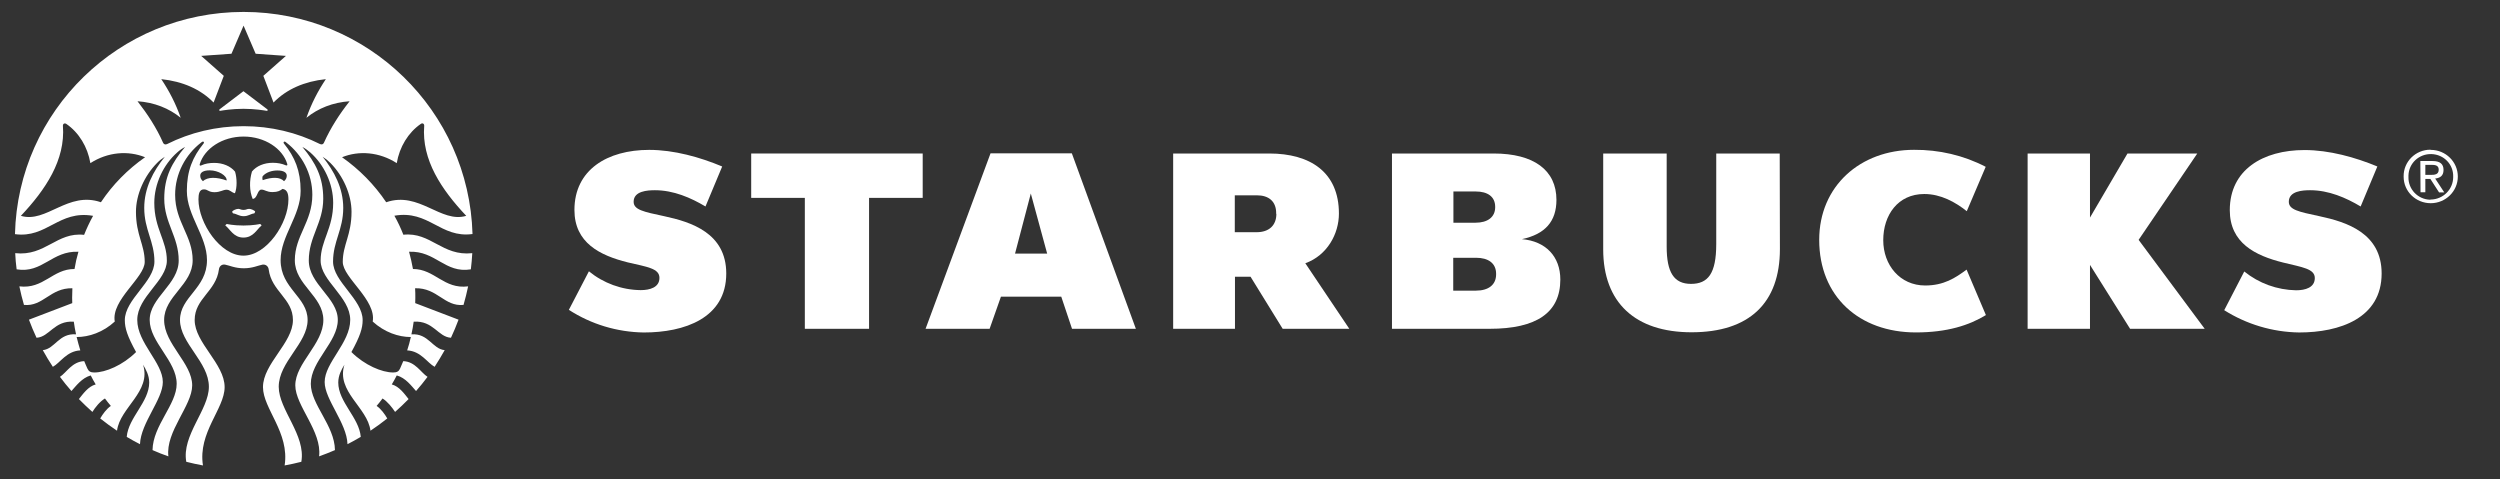
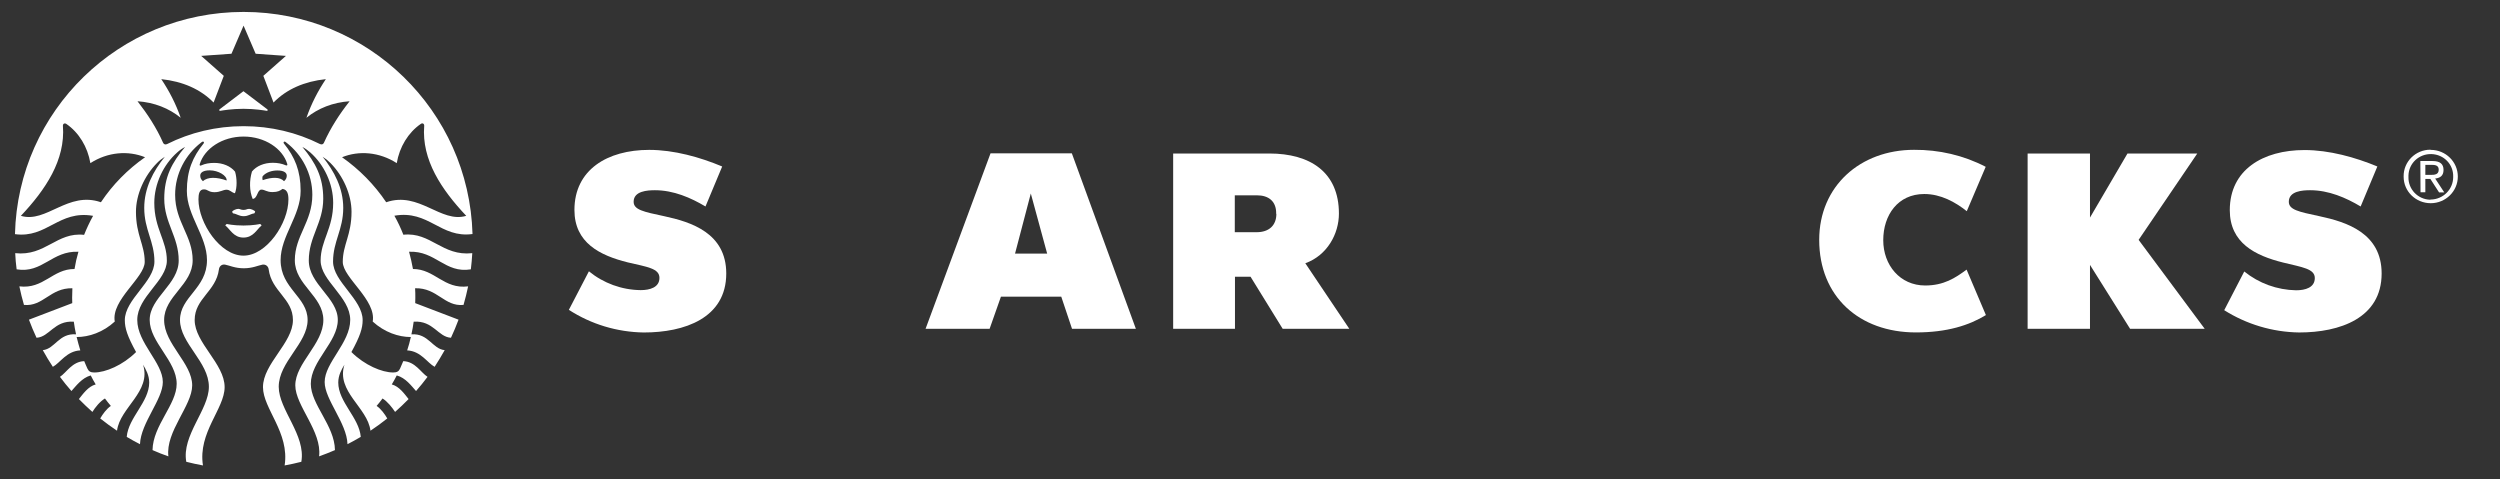
<svg xmlns="http://www.w3.org/2000/svg" width="167" height="32" viewBox="0 0 167 32" fill="none">
  <rect x="0" y="0" width="167" height="32" fill="#333333" stroke="none" />
  <path d="M17.804 7.402C17.67 7.378 17.021 7.268 16.262 7.268C15.503 7.268 14.854 7.378 14.72 7.402C14.641 7.418 14.617 7.339 14.673 7.299C14.728 7.26 16.262 6.092 16.262 6.092L17.852 7.299C17.915 7.339 17.883 7.418 17.804 7.402ZM15.155 14.962C15.155 14.962 15.076 14.994 15.052 15.065C15.376 15.309 15.598 15.87 16.262 15.87C16.934 15.87 17.156 15.309 17.472 15.065C17.448 14.994 17.369 14.962 17.369 14.962C17.369 14.962 16.95 15.065 16.262 15.065C15.574 15.065 15.155 14.962 15.155 14.962ZM16.27 14.023C16.08 14.023 16.041 13.952 15.914 13.952C15.796 13.952 15.558 14.047 15.511 14.133C15.511 14.181 15.535 14.22 15.566 14.252C15.835 14.291 15.962 14.441 16.278 14.441C16.594 14.441 16.713 14.291 16.99 14.252C17.021 14.212 17.037 14.173 17.045 14.133C16.997 14.047 16.76 13.952 16.642 13.952C16.491 13.952 16.452 14.023 16.27 14.023ZM31.548 16.911C31.532 17.274 31.492 17.637 31.453 17.992C29.721 18.277 29.104 16.738 27.325 16.817C27.428 17.195 27.515 17.574 27.586 17.969C29.049 17.969 29.642 19.334 31.271 19.129C31.184 19.547 31.081 19.957 30.963 20.368C29.674 20.494 29.223 19.216 27.728 19.255C27.744 19.468 27.744 19.681 27.744 19.894L27.736 20.249L30.631 21.354C30.48 21.765 30.306 22.167 30.125 22.562C29.255 22.514 28.954 21.402 27.634 21.488C27.594 21.773 27.547 22.057 27.483 22.333C28.63 22.254 28.883 23.311 29.705 23.39C29.492 23.769 29.27 24.14 29.033 24.503C28.543 24.242 28.124 23.453 27.199 23.406C27.294 23.114 27.381 22.814 27.444 22.514C26.621 22.514 25.688 22.199 24.897 21.48C25.151 20.029 22.897 18.553 22.897 17.495C22.897 16.343 23.482 15.704 23.482 14.149C23.482 12.997 22.921 11.742 22.074 10.89C21.908 10.724 21.742 10.59 21.552 10.472C22.327 11.435 22.928 12.571 22.928 13.889C22.928 15.349 22.248 16.122 22.248 17.472C22.248 18.821 24.225 19.989 24.225 21.386C24.225 21.93 24.051 22.467 23.474 23.517C24.36 24.4 25.522 24.882 26.265 24.882C26.511 24.882 26.637 24.811 26.724 24.621C26.795 24.456 26.866 24.29 26.938 24.124C27.744 24.156 28.108 24.882 28.559 25.174C28.314 25.497 28.061 25.821 27.792 26.121C27.491 25.789 27.096 25.237 26.503 25.079C26.4 25.284 26.289 25.482 26.171 25.679C26.677 25.813 27.025 26.326 27.294 26.657C27.001 26.957 26.7 27.241 26.392 27.517C26.194 27.218 25.894 26.831 25.554 26.618C25.427 26.791 25.293 26.957 25.158 27.115C25.451 27.312 25.704 27.668 25.87 27.952C25.506 28.244 25.135 28.512 24.747 28.772C24.557 27.218 22.438 26.16 23.008 24.361C22.818 24.677 22.596 25.071 22.596 25.552C22.596 26.855 23.988 27.888 24.099 29.183C23.814 29.356 23.514 29.514 23.213 29.672C23.166 28.251 21.687 26.689 21.687 25.521C21.687 24.219 23.395 22.909 23.395 21.37C23.395 19.831 21.418 18.766 21.418 17.409C21.418 16.059 22.256 15.278 22.256 13.55C22.256 12.279 21.655 11.001 20.722 10.18C20.556 10.038 20.398 9.919 20.2 9.817C21.078 10.866 21.592 11.829 21.592 13.273C21.592 14.899 20.627 15.806 20.627 17.401C20.627 18.995 22.565 19.886 22.565 21.37C22.565 22.854 20.762 24.108 20.762 25.639C20.762 27.028 22.351 28.417 22.375 30.067C22.027 30.216 21.671 30.358 21.315 30.485C21.521 28.82 19.726 27.099 19.726 25.742C19.726 24.258 21.6 22.98 21.6 21.378C21.6 19.776 19.694 19.034 19.694 17.385C19.694 15.743 20.864 14.828 20.864 13.013C20.864 11.6 20.161 10.322 19.14 9.533L19.077 9.485C18.982 9.414 18.903 9.501 18.967 9.588C19.694 10.488 20.082 11.403 20.082 12.752C20.082 14.418 18.745 15.767 18.745 17.377C18.745 19.279 20.548 19.823 20.548 21.378C20.548 22.933 18.619 24.179 18.619 25.837C18.619 27.368 20.445 29.072 20.129 30.848C19.765 30.942 19.394 31.021 19.014 31.092C19.354 28.891 17.567 27.305 17.567 25.86C17.567 24.298 19.568 22.909 19.568 21.378C19.568 19.942 18.136 19.468 17.947 17.992C17.923 17.795 17.757 17.645 17.535 17.677C17.243 17.732 16.871 17.921 16.286 17.921C15.701 17.921 15.329 17.732 15.036 17.677C14.815 17.637 14.649 17.787 14.625 17.992C14.435 19.468 13.004 19.934 13.004 21.378C13.004 22.901 15.005 24.298 15.005 25.86C15.005 27.305 13.21 28.891 13.558 31.092C13.178 31.021 12.806 30.942 12.443 30.848C12.126 29.08 13.953 27.375 13.953 25.837C13.953 24.179 12.024 22.933 12.024 21.378C12.024 19.815 13.826 19.279 13.826 17.377C13.826 15.767 12.482 14.418 12.482 12.752C12.482 11.403 12.87 10.488 13.597 9.588C13.668 9.501 13.589 9.414 13.486 9.485L13.423 9.533C12.403 10.322 11.699 11.592 11.699 13.013C11.699 14.828 12.87 15.743 12.87 17.385C12.87 19.026 10.964 19.776 10.964 21.378C10.964 22.98 12.838 24.258 12.838 25.742C12.838 27.099 11.051 28.82 11.248 30.485C10.885 30.358 10.537 30.224 10.189 30.067C10.213 28.417 11.802 27.028 11.802 25.639C11.802 24.108 9.999 22.861 9.999 21.37C9.999 19.878 11.937 18.995 11.937 17.401C11.937 15.806 10.972 14.899 10.972 13.273C10.972 11.821 11.478 10.866 12.364 9.817C12.166 9.919 12.008 10.03 11.842 10.18C10.909 11.001 10.307 12.287 10.307 13.55C10.307 15.278 11.146 16.059 11.146 17.409C11.146 18.758 9.169 19.823 9.169 21.37C9.169 22.909 10.877 24.219 10.877 25.521C10.877 26.689 9.406 28.244 9.351 29.672C9.05 29.522 8.758 29.356 8.465 29.183C8.576 27.888 9.967 26.855 9.967 25.552C9.967 25.071 9.746 24.677 9.556 24.361C10.126 26.16 8.006 27.226 7.817 28.772C7.429 28.512 7.057 28.244 6.694 27.952C6.86 27.668 7.113 27.312 7.405 27.115C7.271 26.957 7.136 26.791 7.01 26.618C6.67 26.823 6.362 27.21 6.172 27.517C5.863 27.241 5.563 26.957 5.27 26.657C5.539 26.326 5.887 25.813 6.393 25.679C6.275 25.482 6.164 25.284 6.061 25.079C5.476 25.237 5.073 25.789 4.772 26.121C4.503 25.813 4.242 25.497 4.005 25.174C4.448 24.882 4.819 24.156 5.626 24.124C5.697 24.29 5.761 24.456 5.84 24.621C5.927 24.811 6.053 24.882 6.298 24.882C7.042 24.882 8.204 24.4 9.09 23.517C8.512 22.467 8.338 21.93 8.338 21.386C8.338 19.997 10.315 18.829 10.315 17.472C10.315 16.114 9.635 15.349 9.635 13.889C9.635 12.571 10.228 11.435 11.011 10.472C10.822 10.59 10.648 10.724 10.489 10.89C9.643 11.742 9.082 12.997 9.082 14.149C9.082 15.704 9.667 16.343 9.667 17.495C9.667 18.553 7.413 20.029 7.666 21.48C6.883 22.199 5.942 22.514 5.12 22.514C5.191 22.814 5.278 23.114 5.365 23.406C4.44 23.453 4.021 24.242 3.53 24.503C3.293 24.14 3.064 23.769 2.858 23.39C3.681 23.303 3.926 22.246 5.08 22.333C5.017 22.057 4.97 21.773 4.93 21.488C3.61 21.402 3.309 22.514 2.439 22.562C2.257 22.167 2.083 21.765 1.933 21.354L4.827 20.249L4.819 19.894C4.819 19.681 4.827 19.468 4.835 19.255C3.349 19.224 2.89 20.494 1.601 20.368C1.482 19.965 1.38 19.547 1.293 19.129C2.922 19.326 3.507 17.961 4.978 17.969C5.041 17.574 5.128 17.195 5.239 16.817C3.467 16.738 2.843 18.277 1.111 17.992C1.063 17.637 1.032 17.274 1.016 16.911C3.032 17.132 3.784 15.483 5.618 15.688C5.792 15.254 5.99 14.828 6.219 14.418C3.918 14.015 3.143 15.933 1 15.641C1.198 7.402 7.959 0.797 16.27 0.797C24.581 0.797 31.334 7.402 31.564 15.633C29.421 15.925 28.646 14.007 26.345 14.41C26.574 14.82 26.772 15.238 26.945 15.68C28.78 15.483 29.539 17.132 31.548 16.911ZM9.691 10.503C8.56 10.046 7.2 10.148 6.037 10.898C5.855 9.817 5.27 8.854 4.432 8.278C4.313 8.199 4.195 8.27 4.203 8.404C4.377 10.693 3.04 12.674 1.395 14.418C3.096 14.931 4.535 12.745 6.741 13.51C7.524 12.334 8.528 11.316 9.691 10.503ZM16.27 9.122C14.847 9.122 13.66 9.927 13.344 10.961C13.32 11.04 13.352 11.095 13.447 11.048C13.7 10.93 13.992 10.882 14.309 10.882C14.886 10.882 15.4 11.095 15.701 11.466C15.835 11.908 15.843 12.539 15.693 12.91C15.456 12.855 15.368 12.674 15.131 12.674C14.894 12.674 14.72 12.839 14.325 12.839C13.929 12.839 13.882 12.65 13.621 12.65C13.312 12.65 13.257 12.966 13.257 13.321C13.257 14.899 14.712 17.077 16.262 17.077C17.812 17.077 19.267 14.907 19.267 13.321C19.267 12.966 19.196 12.666 18.872 12.618C18.713 12.737 18.563 12.831 18.2 12.831C17.804 12.831 17.693 12.666 17.464 12.666C17.179 12.666 17.211 13.258 16.879 13.289C16.657 12.752 16.65 12.074 16.831 11.458C17.132 11.087 17.646 10.874 18.223 10.874C18.54 10.874 18.832 10.93 19.085 11.04C19.18 11.079 19.212 11.032 19.188 10.953C18.88 9.919 17.686 9.122 16.27 9.122ZM18.532 11.387C18.192 11.387 17.788 11.49 17.543 11.774C17.519 11.853 17.519 11.963 17.551 12.034C18.168 11.821 18.713 11.813 18.974 12.105C19.117 11.979 19.156 11.861 19.156 11.735C19.156 11.529 18.951 11.387 18.532 11.387ZM13.558 12.105C13.858 11.806 14.483 11.821 15.139 12.058C15.171 11.735 14.586 11.379 14.008 11.379C13.589 11.379 13.376 11.521 13.376 11.727C13.376 11.869 13.415 11.979 13.558 12.105ZM23.355 6.763C22.233 6.842 21.26 7.228 20.469 7.868C20.801 6.921 21.228 6.092 21.766 5.287C20.335 5.437 19.14 5.958 18.271 6.85L17.591 5.066L19.101 3.733L17.077 3.59L16.27 1.712L15.463 3.59L13.439 3.733L14.949 5.066L14.269 6.85C13.399 5.958 12.205 5.437 10.774 5.287C11.312 6.092 11.739 6.921 12.071 7.868C11.28 7.228 10.307 6.842 9.185 6.763C9.857 7.623 10.458 8.546 10.893 9.533C10.94 9.643 11.051 9.683 11.169 9.62C12.704 8.854 14.435 8.428 16.27 8.428C18.105 8.428 19.836 8.854 21.37 9.62C21.489 9.675 21.592 9.643 21.639 9.533C22.082 8.546 22.675 7.623 23.355 6.763ZM25.799 13.51C27.997 12.752 29.444 14.931 31.145 14.418C29.5 12.674 28.155 10.685 28.337 8.404C28.345 8.27 28.227 8.191 28.108 8.278C27.27 8.854 26.685 9.817 26.503 10.898C25.34 10.148 23.972 10.046 22.849 10.503C24.004 11.316 25.008 12.334 25.799 13.51Z" fill="white" />
-   <path d="M118.898 16.633C118.898 20.256 116.839 22.196 112.996 22.196C109.226 22.196 107.094 20.207 107.094 16.658V10.254H111.334V16.475C111.334 18.195 111.818 18.963 112.959 18.963C114.099 18.963 114.645 18.268 114.645 16.304V10.254H118.885L118.898 16.633Z" fill="white" />
-   <path d="M58.053 13.218V21.964H53.763V13.218H50.18V10.254H61.636V13.218H58.053Z" fill="white" />
  <path d="M68.858 12.926L67.805 16.939H69.95L68.858 12.926ZM71.611 21.964L70.892 19.818H66.862L66.106 21.964H61.828L66.168 10.242H71.599L75.876 21.964H71.611Z" fill="white" />
  <path d="M132.658 21.047L131.368 18.01C130.612 18.571 129.843 19.071 128.603 19.071C126.917 19.071 125.801 17.705 125.801 16.046C125.801 14.363 126.781 12.96 128.541 12.96C129.645 12.96 130.612 13.497 131.381 14.107L132.645 11.143C131.17 10.374 129.521 9.996 127.859 10.008C124.264 10.008 121.523 12.435 121.523 16.022C121.523 19.803 124.189 22.206 127.983 22.206C130.066 22.206 131.542 21.73 132.658 21.047Z" fill="white" />
  <path d="M142.29 21.964L139.611 17.695V21.964H135.445V10.254H139.611V14.535L142.116 10.254H146.778L142.86 16.023L147.274 21.964H142.29Z" fill="white" />
  <path d="M43.009 22.21C45.712 22.21 48.514 21.258 48.514 18.27C48.514 15.574 46.183 14.83 44.361 14.44C42.984 14.147 42.327 14.013 42.327 13.476C42.327 12.756 43.257 12.707 43.753 12.707C44.993 12.707 46.146 13.208 47.126 13.793L48.242 11.122C46.766 10.5 45.018 10.012 43.369 10.012C40.567 10.012 38.372 11.341 38.372 14.025C38.372 16.221 40.071 17.062 41.931 17.526C43.232 17.831 44.051 17.928 44.051 18.562C44.051 19.197 43.418 19.38 42.798 19.38C41.534 19.367 40.306 18.916 39.339 18.123L38 20.697C39.488 21.661 41.224 22.185 43.009 22.21Z" fill="white" />
  <path d="M153.587 22.209C156.29 22.209 159.093 21.258 159.093 18.269C159.093 15.573 156.762 14.829 154.926 14.439C153.55 14.146 152.893 14.012 152.893 13.476C152.893 12.756 153.823 12.707 154.319 12.707C155.559 12.707 156.712 13.207 157.691 13.793L158.807 11.121C157.344 10.511 155.596 10.023 153.947 10.023C151.145 10.023 148.95 11.353 148.95 14.037C148.95 16.232 150.649 17.074 152.509 17.537C153.798 17.855 154.629 17.952 154.629 18.574C154.629 19.209 153.997 19.391 153.377 19.391C152.112 19.367 150.897 18.928 149.917 18.135L148.578 20.721C150.066 21.66 151.802 22.185 153.587 22.209Z" fill="white" />
  <path d="M87.195 17.585C88.658 17.06 89.44 15.621 89.44 14.267C89.44 11.498 87.518 10.254 84.79 10.254H78.367V21.964H82.496V18.488H83.538L85.683 21.964H90.134L87.195 17.585ZM85.261 14.291C85.261 15.06 84.765 15.511 83.947 15.511H82.484V13.047H83.959C84.74 13.047 85.249 13.438 85.249 14.243V14.291H85.261Z" fill="white" />
-   <path d="M101.664 15.975C103.214 15.645 103.97 14.791 103.97 13.352C103.97 11.364 102.457 10.254 99.779 10.254H92.984V21.964H99.506C102.656 21.964 104.23 20.878 104.23 18.671C104.23 17.134 103.251 16.109 101.664 15.975ZM97.076 12.791H98.576C99.37 12.791 99.878 13.133 99.878 13.816V13.84C99.878 14.499 99.382 14.877 98.564 14.877H97.088V12.791H97.076ZM99.94 18.329C99.94 19.024 99.432 19.415 98.589 19.415H97.076V17.219H98.601C99.407 17.219 99.94 17.573 99.94 18.292V18.329Z" fill="white" />
  <path d="M162.373 10.012C163.377 10.012 164.183 10.817 164.183 11.793C164.183 12.781 163.365 13.574 162.373 13.574C161.381 13.574 160.563 12.793 160.563 11.805C160.563 11.793 160.563 11.793 160.563 11.781C160.55 10.805 161.356 10 162.348 10C162.361 10.012 162.361 10.012 162.373 10.012ZM162.373 13.33C163.204 13.318 163.873 12.647 163.873 11.83C163.873 11.818 163.873 11.805 163.873 11.805C163.898 10.988 163.253 10.317 162.423 10.293C161.592 10.268 160.91 10.903 160.885 11.72C160.885 11.757 160.885 11.781 160.885 11.818C160.86 12.635 161.505 13.318 162.336 13.342C162.348 13.33 162.361 13.33 162.373 13.33ZM161.679 10.756H162.484C162.993 10.756 163.228 10.951 163.228 11.354C163.228 11.757 162.98 11.891 162.67 11.927L163.278 12.854H162.931L162.348 11.952H162.013V12.842H161.691L161.679 10.756ZM162.001 11.683H162.336C162.633 11.683 162.906 11.671 162.906 11.33C162.906 11.037 162.646 11.012 162.435 11.012H162.013V11.683H162.001Z" fill="white" />
</svg>